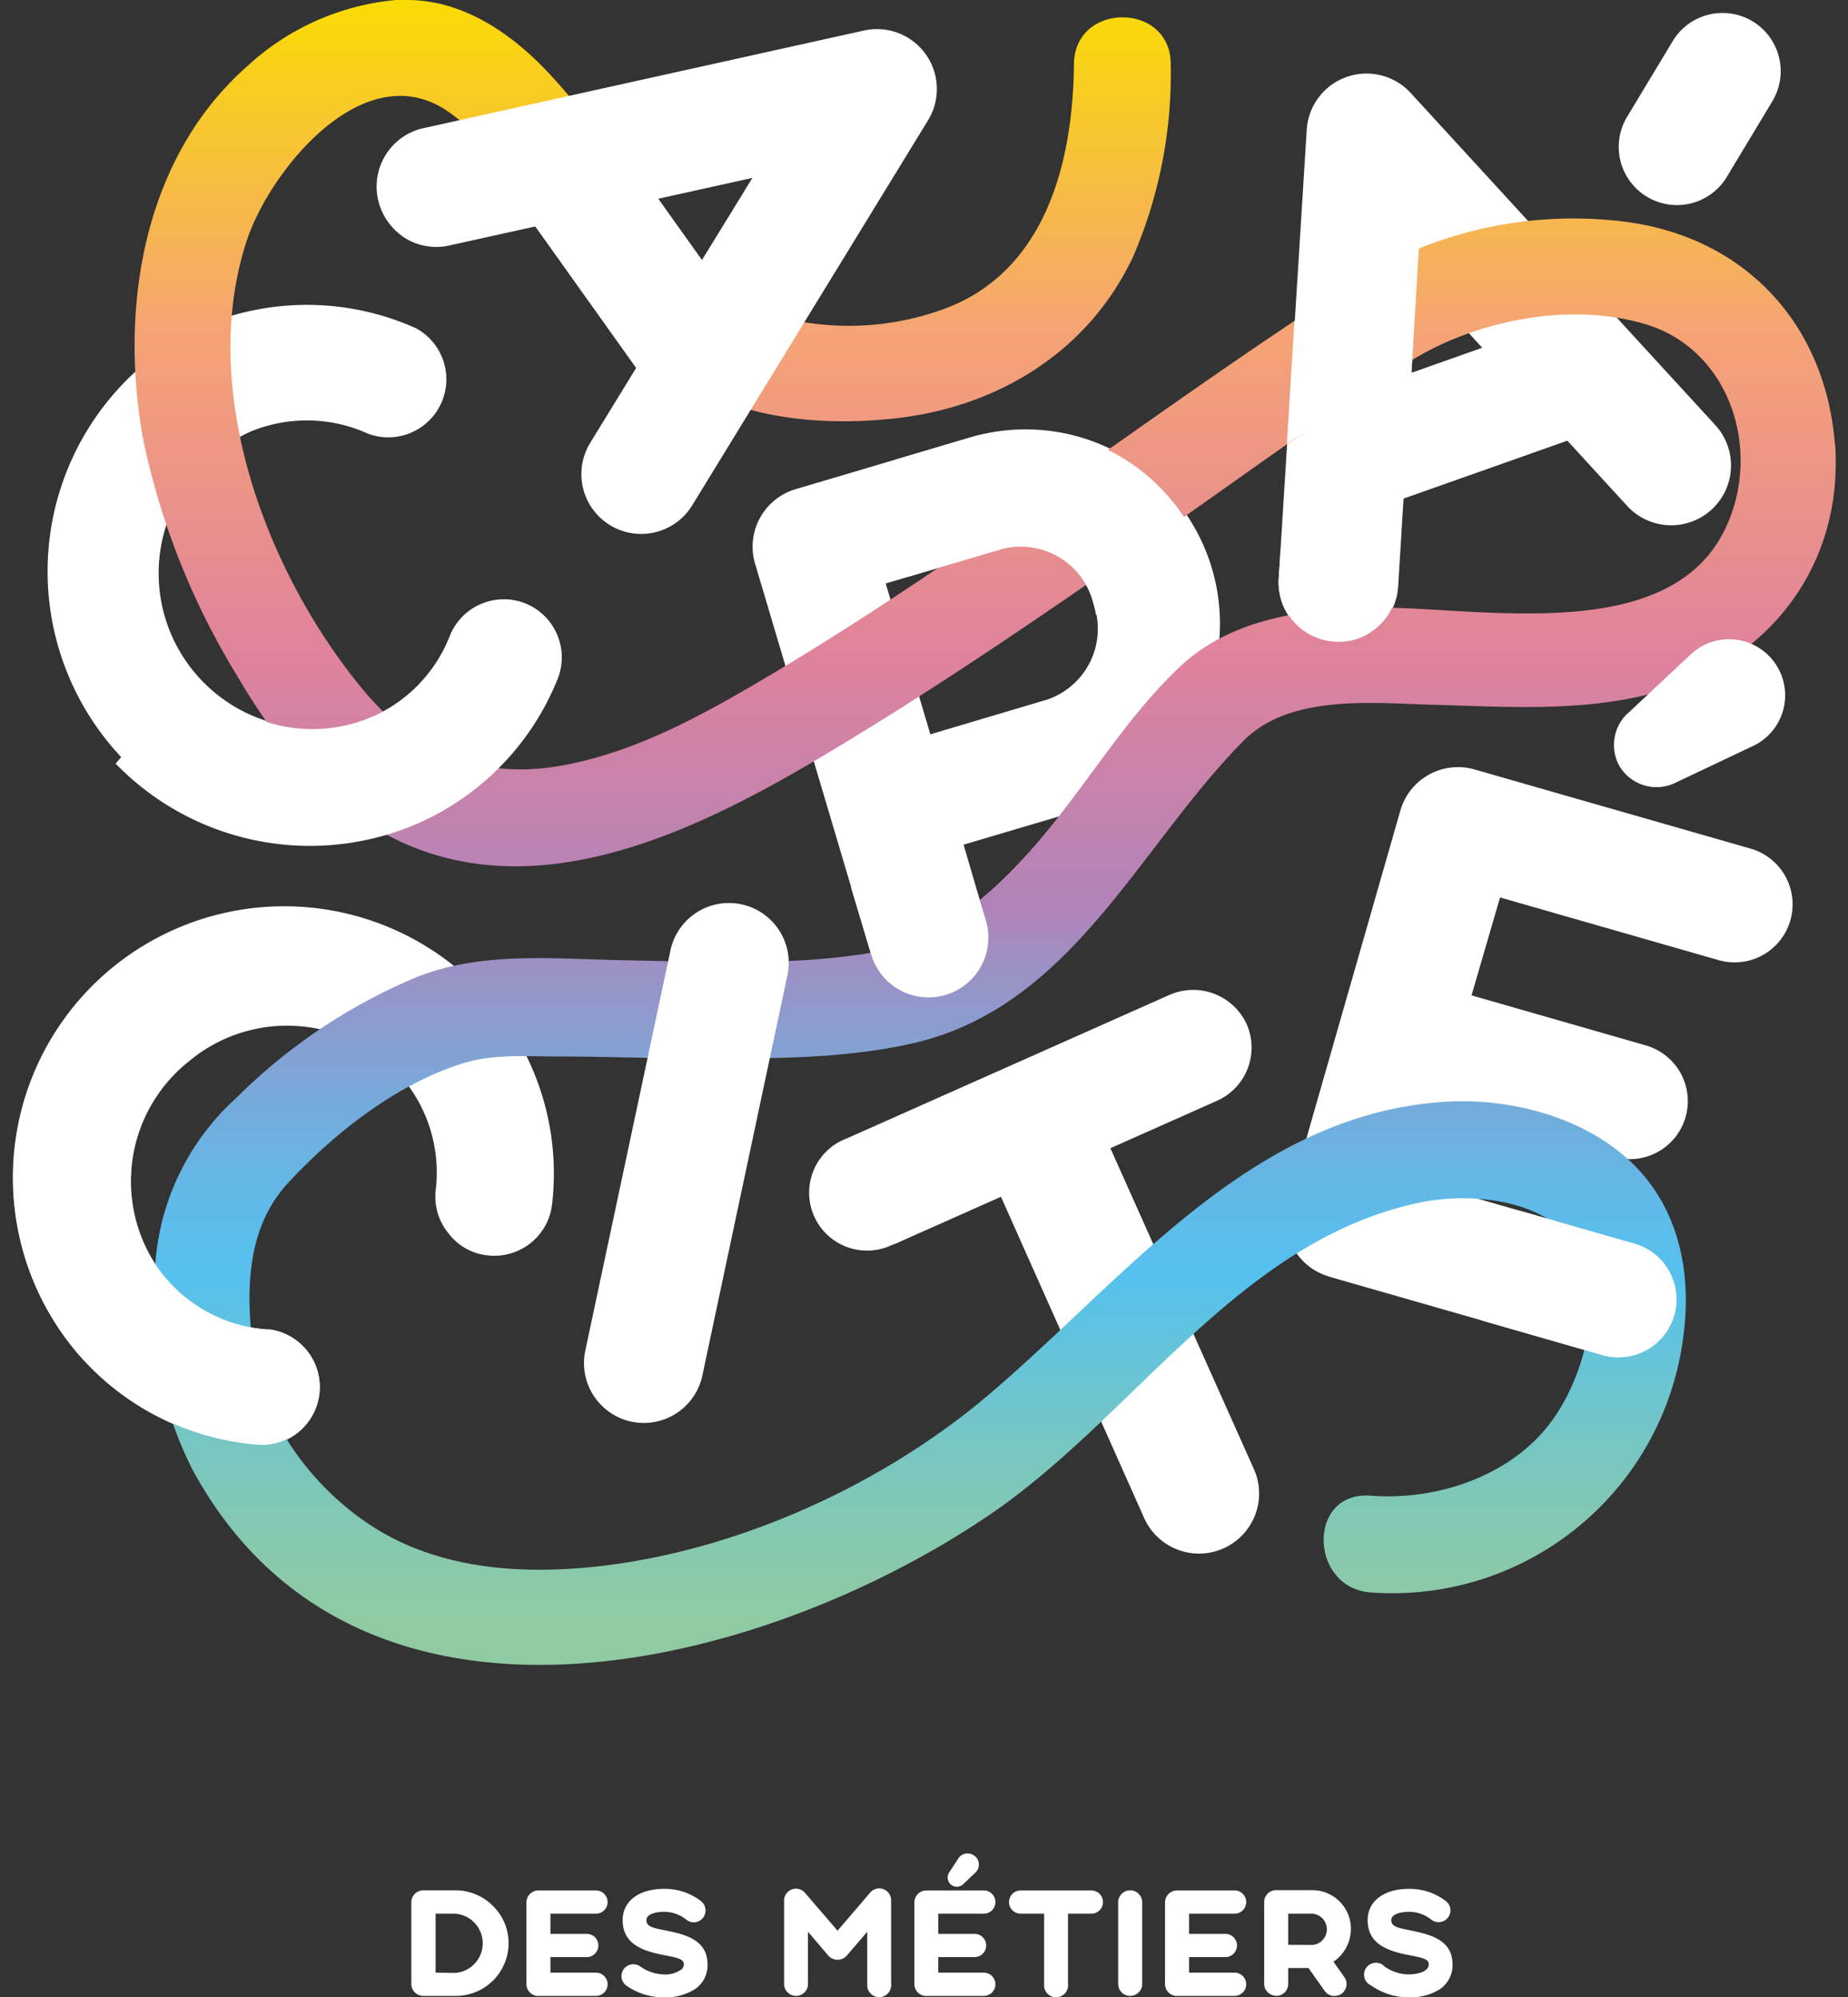
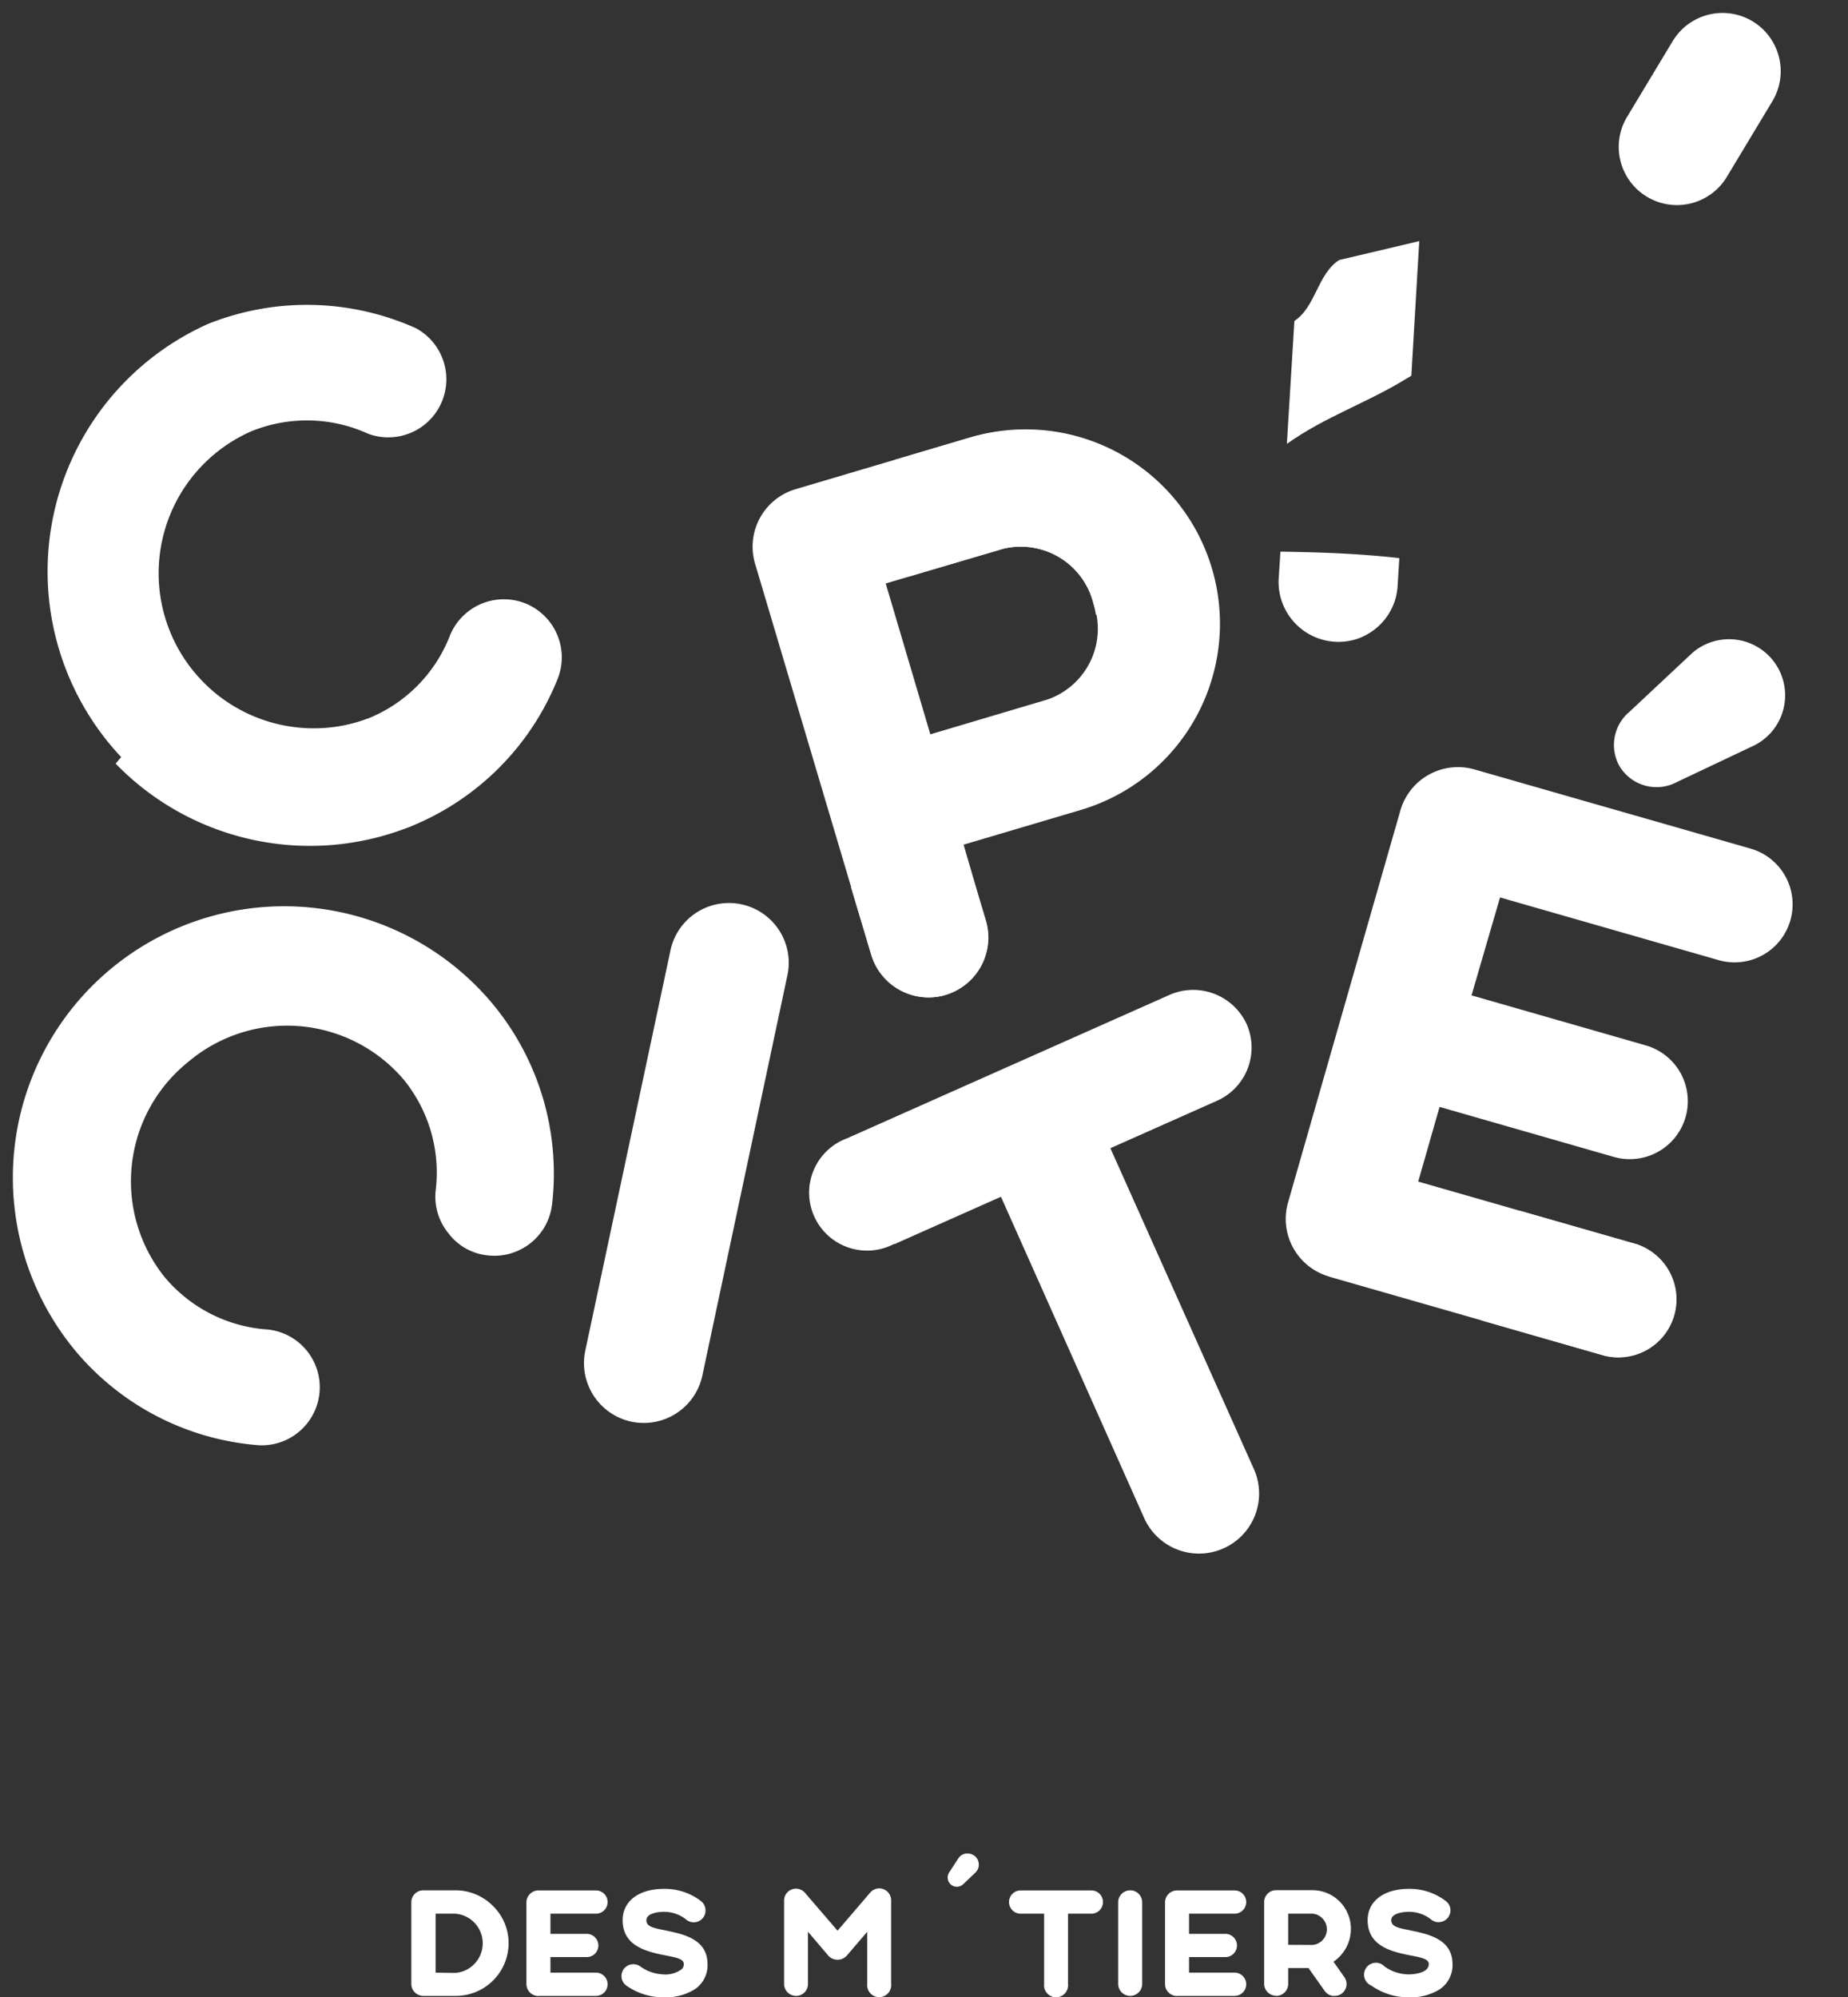
<svg xmlns="http://www.w3.org/2000/svg" id="Calque_1" data-name="Calque 1" width="49.39mm" height="53.39mm" viewBox="0 0 140 151.34">
  <rect x="0" y="0" width="140" height="151.34" fill="#333333" stroke="none" />
  <defs>
    <style>.cls-1{fill:#fff;}.cls-2{fill:url(#Dégradé_sans_nom_7582);}</style>
    <linearGradient id="Dégradé_sans_nom_7582" x1="74.62" y1="122.78" x2="74.62" y2="-0.33" gradientUnits="userSpaceOnUse">
      <stop offset="0" stop-color="#8fcaa3" />
      <stop offset="0.04" stop-color="#88c9ac" />
      <stop offset="0.11" stop-color="#76c6c3" />
      <stop offset="0.2" stop-color="#59c2e9" />
      <stop offset="0.21" stop-color="#55c1ee" />
      <stop offset="0.25" stop-color="#5ebbe9" />
      <stop offset="0.32" stop-color="#75abdb" />
      <stop offset="0.4" stop-color="#9c91c5" />
      <stop offset="0.44" stop-color="#b183b9" />
      <stop offset="0.59" stop-color="#df829d" />
      <stop offset="0.79" stop-color="#f5a376" />
      <stop offset="1" stop-color="#fadc02" />
    </linearGradient>
  </defs>
  <title>logo-capacite-small</title>
  <path class="cls-1" d="M27.86,54.45a11.75,11.75,0,0,1-8.8-21.78,11.18,11.18,0,0,1,8.84.2,4.4,4.4,0,0,0,3.61-8,20.15,20.15,0,0,0-15.74-.33A20.54,20.54,0,0,0,31.16,62.6" />
  <path class="cls-1" d="M71.61,75.39a4.54,4.54,0,0,0,3.06-5.64L73,64l8.88-2.63a14.72,14.72,0,0,0-8.36-28.23L60.26,37.07A4.54,4.54,0,0,0,57.2,42.7L66,72.33a4.54,4.54,0,0,0,5.63,3.06M79.36,53l-8.88,2.64L67.1,44.21,76,41.58a5.67,5.67,0,0,1,6.84,4.16A5.67,5.67,0,0,1,79.36,53" />
-   <path class="cls-1" d="M101.12,48.68a4.52,4.52,0,0,0,1.79-.25,4.62,4.62,0,0,0,1.49-.88,4.49,4.49,0,0,0,1.52-3.11l.41-6.66,12.41-4.39,4.5,4.91a4.53,4.53,0,1,0,6.68-6.12L106.83,7A4.54,4.54,0,0,0,99,9.75L96.87,43.88a4.53,4.53,0,0,0,4.25,4.8m5.8-20.43.44-7.28,4.93,5.38Z" />
  <path class="cls-1" d="M5.66,102.29a20.12,20.12,0,0,0,14,7.22,4.4,4.4,0,0,0,.65-8.77,11.14,11.14,0,0,1-7.86-4,11.6,11.6,0,0,1,1.81-16.28,11.59,11.59,0,0,1,16.32,1.34A11.15,11.15,0,0,1,33,90.24,4.38,4.38,0,0,0,34,93.48a4.24,4.24,0,0,0,2.94,1.64,4.4,4.4,0,0,0,4.88-3.84,20.14,20.14,0,0,0-4.42-15.12A20.54,20.54,0,0,0,5.66,102.29" />
  <path class="cls-1" d="M67.74,94.28l8.09-3.6L86.67,115A4.54,4.54,0,0,0,95,111.33L84.12,87l8.09-3.6a4.41,4.41,0,0,0,2.23-5.81,4.46,4.46,0,0,0-5.81-2.22L64.17,86.25a4.39,4.39,0,1,0,3.57,8" />
  <path class="cls-1" d="M100.68,96.73l20.92,6A4.4,4.4,0,0,0,124,94.28l-16.56-4.75,1.62-5.66,13.2,3.79a4.39,4.39,0,0,0,2.42-8.45l-13.2-3.79L113.64,68l16.56,4.75a4.39,4.39,0,0,0,2.42-8.45l-20.92-6a4.54,4.54,0,0,0-5.61,3.11l-8.51,29.7a4.54,4.54,0,0,0,3.1,5.61" />
-   <path class="cls-2" d="M30,0A19.12,19.12,0,0,0,18.75,5c-7.95,7-9.74,18.45-7.88,28.42a56.25,56.25,0,0,0,7,17.63c2.81,4.83,6.51,9.61,11.54,12.26,10.93,5.76,23.28-.28,32.88-6C70.78,52.26,79,46.62,87.08,41c6.53-4.53,12.94-9.28,19.63-13.55,4.78-3.05,12-4.66,17.93-2.89,6.34,1.88,8.86,9.4,6.14,15.34-3.34,7.27-13.15,6.82-21.11,6.36-2.3-.14-4.44-.27-6.23-.21-4.93.14-10.21.89-14,4.42C85,54.63,81.92,60.22,77.8,64.74c-3.53,3.88-7.27,6.8-12.55,7.57-5.91.87-12,.55-18,.45-5.25-.1-10.74-.7-15.72,1.29a42.71,42.71,0,0,0-13.63,9.14A18.75,18.75,0,0,0,11.75,96a27.49,27.49,0,0,0,2.83,15.35c12.38,22.87,42.84,15.32,60.31,3.48,11-7.43,18.86-20.75,32.57-23.69,4-.87,10.35-.3,12.34,4,1.74,3.79,0,9.69-2.45,12.8-3.09,4-8.65,5.77-13.5,5.39s-4.68,7,0,7.33a22.21,22.21,0,0,0,23.67-19.37c.65-4.65-.25-9.48-3.64-12.93-3.65-3.7-9.44-5.21-14.52-4.87-14.79,1-24.24,13.58-34.65,22.35-8.43,7.1-20.1,12.21-31.12,13-5.2.37-10.58-.22-15.09-3-4.71-2.92-8.58-8.08-9.32-13.63-.58-4.41-.5-9.17,2.63-12.56,3.47-3.76,8.09-7.39,13-9,2.29-.77,4.6-.62,7-.6,3.36,0,6.71.11,10.07.15,5.66,0,11.5.12,17.06-1.1,12.22-2.66,17.26-14.91,25.3-23,3.49-3.5,9.74-2.83,14.26-2.7,5.7.15,11.61.59,17.17-1,8.09-2.28,13.39-9,13.4-17.26v0c0-.56,0-1.12-.08-1.69-.78-9-6.88-15.5-15.89-16.65A31.18,31.18,0,0,0,103,21.09C87.69,30.87,73.44,42.25,57.76,51.5c-4.7,2.77-9.59,5.45-15,6.47-6.3,1.19-11.28-.89-15.3-5.76-7.31-8.86-12.49-22.66-8.76-34C20.45,12.92,27.63,4,34,8.49c7.43,5.31,10.1,15.4,17.92,20.41,4.59,3,11,3.41,16.31,2.75,7.6-.95,14.31-5.14,17.62-12.22A35,35,0,0,0,88.69,4.85c0-4.71-7.28-4.72-7.33,0-.07,7.47-2.16,15.68-9.76,18.53a21,21,0,0,1-14.59,0c-2.66-1-5.59-4.84-7.6-7.59C46.63,12,44,7.88,40.64,4.59,37.93,2,34.63,0,30.82,0Q30.43,0,30,0" />
  <path class="cls-1" d="M97,41.84l-.13,2a4.54,4.54,0,0,0,6,4.55,4.62,4.62,0,0,0,1.49-.88,4.49,4.49,0,0,0,1.52-3.11l.13-2.11c-3-.34-6-.45-9-.49" />
  <path class="cls-1" d="M73.47,65.71a50.83,50.83,0,0,0-9,1.52L66,72.33a4.53,4.53,0,1,0,8.69-2.58Z" />
  <path class="cls-1" d="M68.83,43.69,76,41.58a5.67,5.67,0,0,1,6.84,4.16,8.64,8.64,0,0,1,.19.85c2.77-1.42,5.73-2.7,8.09-4.63a14.59,14.59,0,0,0-17.62-8.81l-5.7,1.69a38.88,38.88,0,0,0,1,8.85" />
  <path class="cls-1" d="M47.83,107.72a4.54,4.54,0,0,0,5.38-3.5L59.63,74a4.53,4.53,0,1,0-8.86-1.88l-6.43,30.22a4.54,4.54,0,0,0,3.49,5.38" />
  <path class="cls-1" d="M124,94.28l-8.83-2.53c-1.06,2.74-1.88,5.56-2.93,8.3l9.33,2.68A4.4,4.4,0,0,0,124,94.28" />
-   <path class="cls-1" d="M20.3,100.74a11.14,11.14,0,0,1-10.36-12,42.42,42.42,0,0,0-8.77-2.08,20.38,20.38,0,0,0,4.49,15.6,20.12,20.12,0,0,0,14,7.22,4.4,4.4,0,0,0,.65-8.77" />
  <path class="cls-1" d="M122.66,58a3.28,3.28,0,0,1,.8-4.08l4.76-4.46a4.25,4.25,0,1,1,4.72,7l-5.89,2.79A3.27,3.27,0,0,1,122.66,58Z" />
  <path class="cls-1" d="M132.73,1.59a4.41,4.41,0,0,0-6,1.51l-3.51,5.83a4.41,4.41,0,0,0,7.56,4.54l3.51-5.83A4.42,4.42,0,0,0,132.73,1.59Z" />
-   <path class="cls-1" d="M28.64,15.12a4.46,4.46,0,0,0,.73,1.65A4.62,4.62,0,0,0,30.63,18a4.46,4.46,0,0,0,3.41.6l6.51-1.44,7.64,10.72-3.48,5.68a4.53,4.53,0,0,0,7.73,4.73L70.31,9.11a4.54,4.54,0,0,0-4.84-6.8L32.08,9.71a4.53,4.53,0,0,0-3.44,5.41m21.23-.06L57,13.48,53.18,19.7Z" />
  <path class="cls-1" d="M33,149.47V145h1.47a2.25,2.25,0,0,1,0,4.49Zm-.91,1.76h2.38a4,4,0,0,0,4.06-4,3.94,3.94,0,0,0-1.18-2.81,4,4,0,0,0-2.88-1.19H32.07a.91.91,0,0,0-.91.91v6.18a.91.91,0,0,0,.91.91" />
  <path class="cls-1" d="M40.79,151.23h4.36a.88.88,0,1,0,0-1.76H41.7v-1.18h2.75a.88.88,0,1,0,0-1.76H41.7V145h3.45a.88.88,0,0,0,0-1.76H40.79a.91.91,0,0,0-.91.91v6.18a.91.91,0,0,0,.91.91" />
  <path class="cls-1" d="M50.29,149.6a3.15,3.15,0,0,1-1.78-.6.91.91,0,0,0-1.26.2.94.94,0,0,0-.16.67.9.9,0,0,0,.36.58,4.91,4.91,0,0,0,2.84.89,4.19,4.19,0,0,0,2.31-.59,2.18,2.18,0,0,0,1-1.92c0-1.7-1.43-2.21-3-2.52l-.22-.05c-1-.19-1.41-.31-1.41-.77s.72-.63,1.33-.63a2.66,2.66,0,0,1,1.7.6.89.89,0,0,0,1.26-.15.87.87,0,0,0,.18-.66.89.89,0,0,0-.33-.6,4.5,4.5,0,0,0-2.81-.93c-1.9,0-3.13.93-3.13,2.37,0,1.79,1.48,2.33,3.09,2.64l.25.05c.92.18,1.29.29,1.29.65a.49.49,0,0,1-.16.38,2.05,2.05,0,0,1-1.4.39" />
  <path class="cls-1" d="M60.31,151.23a.9.9,0,0,0,.9-.91v-3.95l1.55,1.82a.94.94,0,0,0,1.38,0l1.56-1.82v3.95a.91.91,0,1,0,1.81,0V144a.9.9,0,0,0-1.6-.58l-2.46,2.87L61,143.44a.9.9,0,0,0-1.6.58v6.3a.91.91,0,0,0,.91.91" />
-   <path class="cls-1" d="M70.18,151.23h4.35a.88.88,0,0,0,0-1.76H71.08v-1.18h2.75a.88.88,0,1,0,0-1.76H71.08V145h3.45a.88.88,0,0,0,0-1.76H70.18a.91.91,0,0,0-.91.91v6.18a.91.91,0,0,0,.91.91" />
  <path class="cls-1" d="M72,142.76a.7.7,0,0,0,.49.2.73.73,0,0,0,.49-.2l.92-.88a.81.81,0,0,0,.25-.66.82.82,0,0,0-.36-.63.89.89,0,0,0-.65-.14.81.81,0,0,0-.53.35l-.7,1.07a.71.71,0,0,0,.09.89Z" />
  <path class="cls-1" d="M77.32,145H79.1v5.33a.91.91,0,1,0,1.81,0V145h1.77a.88.88,0,0,0,0-1.76H77.32a.88.88,0,1,0,0,1.76" />
  <path class="cls-1" d="M85.62,151.23a.91.91,0,0,0,.91-.91v-6.18a.91.91,0,1,0-1.82,0v6.18a.91.91,0,0,0,.91.91" />
  <path class="cls-1" d="M89.17,151.23h4.36a.88.88,0,0,0,0-1.76H90.08v-1.18h2.75a.88.88,0,1,0,0-1.76H90.08V145h3.45a.88.88,0,0,0,0-1.76H89.17a.91.91,0,0,0-.91.91v6.18a.91.91,0,0,0,.91.91" />
  <path class="cls-1" d="M97.59,147.36V145h1.85a1.19,1.19,0,0,1,0,2.37Zm-.91,3.87a.91.91,0,0,0,.91-.91v-1.2h1.54l1.23,1.74a.9.9,0,0,0,.61.37h.13a.92.92,0,0,0,.53-.16.93.93,0,0,0,.37-.59.92.92,0,0,0-.16-.68l-.82-1.16a3,3,0,0,0,1.32-2.48,2.92,2.92,0,0,0-2.9-2.94H96.68a.9.9,0,0,0-.91.9v6.19a.91.91,0,0,0,.91.91" />
  <path class="cls-1" d="M106.68,149.6a3.15,3.15,0,0,1-1.79-.6.9.9,0,1,0-1,1.45,4.89,4.89,0,0,0,2.84.89,4.19,4.19,0,0,0,2.31-.59,2.2,2.2,0,0,0,1-1.92c0-1.7-1.44-2.21-3-2.52l-.22-.05c-1-.19-1.42-.31-1.42-.77s.72-.63,1.34-.63a2.66,2.66,0,0,1,1.7.6.9.9,0,0,0,1.44-.81.9.9,0,0,0-.34-.6,4.49,4.49,0,0,0-2.8-.93c-1.9,0-3.13.93-3.13,2.37,0,1.79,1.48,2.33,3.08,2.64l.25.05c.92.18,1.3.29,1.3.65,0,.57-.84.77-1.56.77" />
  <path class="cls-1" d="M101.46,19.7c-1.66,1.06-1.76,3.53-3.4,4.62l-.57,9.31c3-2.12,6-3.05,9.16-5l.27-.16.6-10.2Z" />
  <path class="cls-1" d="M39.8,45.72a4.41,4.41,0,0,0-5.72,2.45,11.1,11.1,0,0,1-6.22,6.28A11.47,11.47,0,0,1,14.76,51c-2.13,2.16-4,4.51-6,6.86A20.5,20.5,0,0,0,31.16,62.6,20.14,20.14,0,0,0,42.25,51.43a4.41,4.41,0,0,0-2.45-5.71" />
</svg>